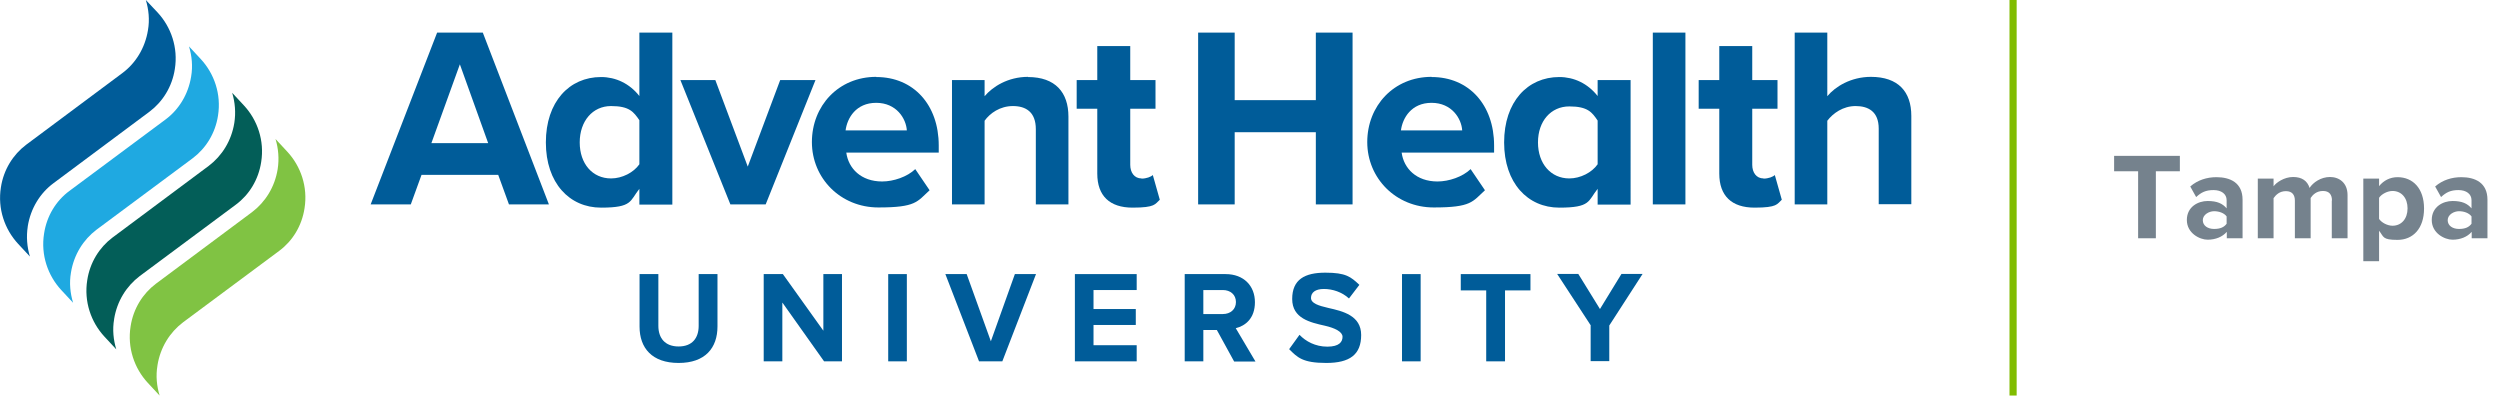
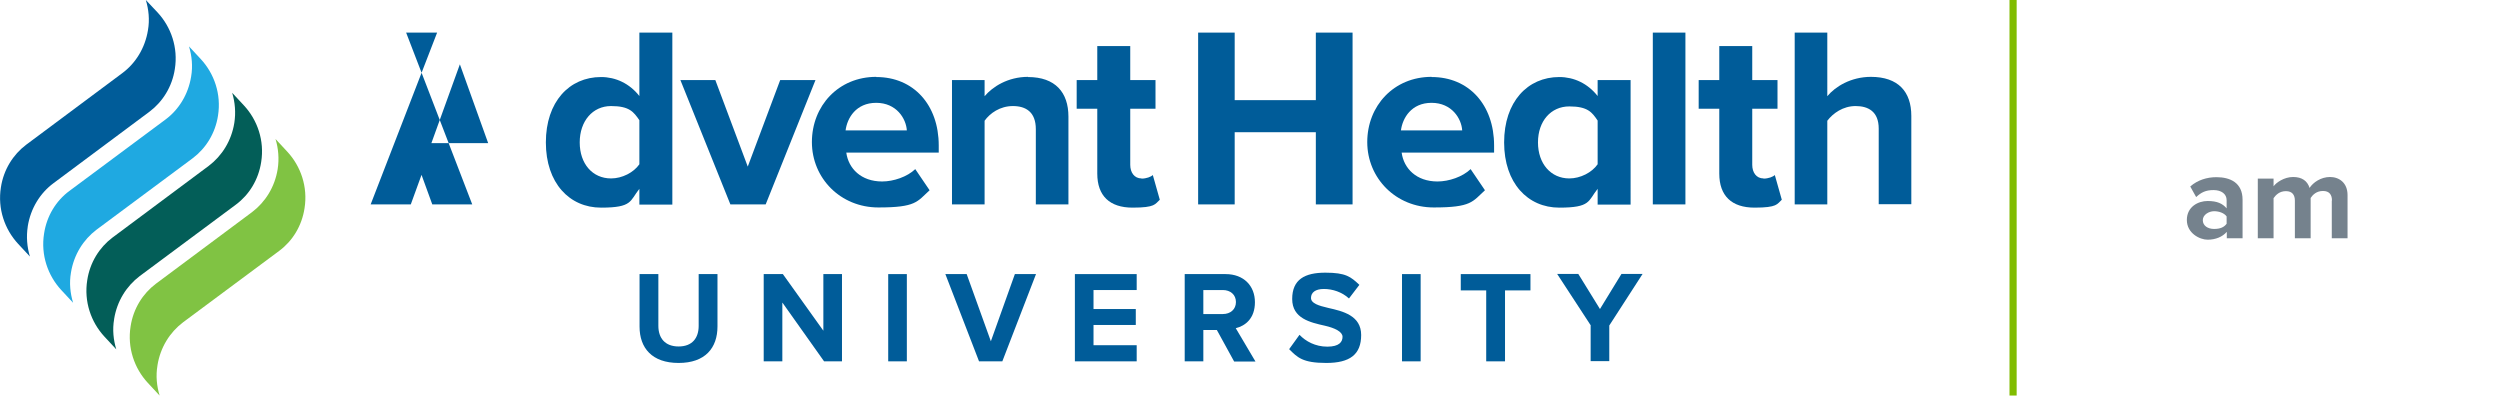
<svg xmlns="http://www.w3.org/2000/svg" id="AHU_Logo_w_Locators" version="1.1" viewBox="0 0 1395.5 220.8">
  <defs>
    <style>
      .st0 {
        fill: #035e58;
      }

      .st1 {
        fill: #80bc00;
      }

      .st2 {
        fill: #1fa9e1;
      }

      .st3 {
        fill: #005c99;
      }

      .st4 {
        fill: #80c343;
      }

      .st5 {
        fill: #75828d;
      }
    </style>
  </defs>
  <g>
-     <path class="st5" d="M1193.6,95.6h-13.5v-8.6h36.7v8.6h-13.4v37.4h-9.9v-37.4h0Z" />
    <path class="st5" d="M1242.9,129.5c-2.3,2.7-6.2,4.3-10.6,4.3s-11.6-3.6-11.6-11,6.3-10.6,11.6-10.6,8.3,1.4,10.6,4.1v-4.6c0-3.4-2.9-5.6-7.3-5.6s-6.9,1.3-9.7,3.9l-3.3-5.9c4.1-3.6,9.3-5.2,14.6-5.2,7.6,0,14.6,3,14.6,12.6v21.5h-8.8v-3.4h0ZM1242.9,120.8c-1.4-1.9-4.2-2.9-7-2.9s-6.3,1.9-6.3,5,2.8,4.9,6.3,4.9,5.6-1,7-2.9v-4.1Z" />
    <path class="st5" d="M1301.7,111.9c0-3.1-1.4-5.3-5-5.3s-5.7,2.1-6.9,3.9v22.5h-8.8v-21c0-3.1-1.4-5.3-5-5.3s-5.6,2.1-6.9,3.9v22.4h-8.8v-33.3h8.8v4.3c1.4-2,5.8-5.2,10.9-5.2s8,2.3,9.2,6.1c1.9-3,6.3-6.1,11.4-6.1s9.8,3.2,9.8,10.1v24.1h-8.8v-21h0Z" />
-     <path class="st5" d="M1319.2,145.7v-46h8.8v4.2c2.6-3.2,6.2-5,10.3-5,8.6,0,14.8,6.3,14.8,17.5s-6.2,17.5-14.8,17.5-7.6-1.7-10.3-5.1v17h-8.8ZM1335.5,106.6c-2.8,0-6.1,1.7-7.5,3.8v11.8c1.4,2.1,4.7,3.8,7.5,3.8,5,0,8.4-3.9,8.4-9.7s-3.4-9.7-8.4-9.7h0Z" />
-     <path class="st5" d="M1379.6,129.5c-2.3,2.7-6.2,4.3-10.6,4.3s-11.6-3.6-11.6-11,6.3-10.6,11.6-10.6,8.3,1.4,10.6,4.1v-4.6c0-3.4-2.9-5.6-7.3-5.6s-6.9,1.3-9.7,3.9l-3.3-5.9c4.1-3.6,9.3-5.2,14.6-5.2,7.6,0,14.6,3,14.6,12.6v21.5h-8.8v-3.4h0ZM1379.6,120.8c-1.4-1.9-4.2-2.9-7-2.9s-6.3,1.9-6.3,5,2.8,4.9,6.3,4.9,5.6-1,7-2.9v-4.1Z" />
  </g>
  <rect class="st1" x="1121.7" width="4" height="220.8" />
  <g>
    <g id="AdventHealth_University">
      <g id="University">
        <path class="st3" d="M357,153h10.5v28.9c0,6.8,3.7,11.5,11.3,11.5s11.2-4.7,11.2-11.5v-28.9h10.5v29.2c0,12.1-6.9,20.4-21.7,20.4s-21.8-8.3-21.8-20.3v-29.3h0Z" />
        <path class="st3" d="M436.7,169v32.7h-10.4v-48.7h10.7l22.6,31.6v-31.6h10.4v48.7h-10l-23.2-32.7h0Z" />
        <path class="st3" d="M495.8,153h10.4v48.7h-10.4v-48.7Z" />
        <path class="st3" d="M527.8,153h11.8l13.5,37.5,13.4-37.5h11.8l-18.8,48.7h-13l-18.8-48.7Z" />
        <path class="st3" d="M600,153h34.5v8.9h-24.1v10.6h23.6v8.9h-23.6v11.3h24.1v9h-34.5v-48.7h0Z" />
        <path class="st3" d="M679.3,184.2h-7.6v17.5h-10.4v-48.7h22.8c10.2,0,16.4,6.6,16.4,15.7s-5.4,13.2-10.7,14.5l11,18.6h-11.9l-9.6-17.5h0ZM682.6,161.9h-10.9v13.4h10.9c4.2,0,7.3-2.6,7.3-6.7s-3.1-6.7-7.3-6.7Z" />
        <path class="st3" d="M725.4,186.9c3.4,3.6,8.8,6.6,15.5,6.6s8.5-2.7,8.5-5.5-4.2-4.9-9.9-6.2c-8-1.8-18.2-4-18.2-14.9s7-14.7,18.5-14.7,14.2,2.3,19,6.8l-5.8,7.6c-3.9-3.6-9.2-5.3-14-5.3s-7.2,2-7.2,5,4.1,4.3,9.7,5.6c8,1.8,18.3,4.2,18.3,15.1s-6.3,15.6-19.5,15.6-16.1-3.1-20.7-7.7l5.7-7.9h0Z" />
        <path class="st3" d="M782.6,153h10.4v48.7h-10.4v-48.7Z" />
        <path class="st3" d="M829.6,162.1h-14.2v-9.1h38.9v9.1h-14.2v39.6h-10.5v-39.6Z" />
        <path class="st3" d="M888,181.7l-18.8-28.8h11.8l12.1,19.6,12-19.6h11.8l-18.6,28.8v19.9h-10.4v-19.9Z" />
      </g>
      <g id="AdventHealth">
-         <path class="st3" d="M244,18.2l-37.1,95.9h22.4l6-16.5h42.8l6,16.5h22.3l-36.9-95.9h-25.6ZM240.8,79.9l15.9-44,15.8,44h-31.8Z" />
+         <path class="st3" d="M244,18.2l-37.1,95.9h22.4l6-16.5l6,16.5h22.3l-36.9-95.9h-25.6ZM240.8,79.9l15.9-44,15.8,44h-31.8Z" />
        <path class="st3" d="M356.9,53.6c-5.5-7-13.2-10.6-21.4-10.6-17.7,0-30.8,13.8-30.8,36.5s13.2,36.4,30.8,36.4,16-3.7,21.4-10.5v8.8h18.4V18.2h-18.4v35.4ZM356.9,91.7c-3.2,4.6-9.6,7.9-15.8,7.9-10.4,0-17.5-8.2-17.5-20.1s7.2-20.3,17.5-20.3,12.6,3.3,15.8,7.9v24.6h0Z" />
        <polygon class="st3" points="435.5 44.7 417.4 93 399.3 44.7 379.8 44.7 407.7 114.1 427.4 114.1 455.2 44.7 435.5 44.7" />
        <path class="st3" d="M489.1,42.9c-21.1,0-35.9,16.2-35.9,36.4s16,36.5,37.1,36.5,21.6-3.2,28.6-9.6l-8-11.8c-4.5,4.3-12.1,6.9-18.5,6.9-11.8,0-18.8-7.3-20-16.1h51.6v-4c0-22.7-14.1-38.2-34.8-38.2h0ZM472,72.8c.9-6.9,5.8-15.4,17.1-15.4s16.7,8.8,17.1,15.4h-34.2,0Z" />
        <path class="st3" d="M573.9,42.9c-11.3,0-19.8,5.5-24.3,10.8v-9h-18.2v69.4h18.2v-46.7c3-4.2,8.6-8.2,15.8-8.2s12.8,3.3,12.8,12.9v42h18.2v-49c0-13.5-7.3-22.1-22.6-22.1h0Z" />
        <path class="st3" d="M637.2,99.6c-4,0-6.3-3.3-6.3-7.6v-31.3h14.1v-16h-14.1v-19h-18.4v19h-11.5v16h11.5v36.2c0,12.4,6.9,19,19.7,19s12.5-2,15.2-4.4l-3.9-13.8c-1,1-3.6,2-6.3,2h0Z" />
        <polygon class="st3" points="734.5 55.9 689.2 55.9 689.2 18.2 668.8 18.2 668.8 114.1 689.2 114.1 689.2 73.8 734.5 73.8 734.5 114.1 755 114.1 755 18.2 734.5 18.2 734.5 55.9" />
        <path class="st3" d="M799.1,42.9c-21.1,0-35.9,16.2-35.9,36.4s16,36.5,37.1,36.5,21.6-3.2,28.6-9.6l-8-11.8c-4.5,4.3-12.1,6.9-18.5,6.9-11.8,0-18.8-7.3-20-16.1h51.6v-4c0-22.7-14.1-38.2-34.8-38.2ZM782,72.8c.9-6.9,5.8-15.4,17.1-15.4s16.7,8.8,17.1,15.4h-34.2,0Z" />
        <path class="st3" d="M891.8,53.6c-5.5-7-13.2-10.6-21.4-10.6-17.7,0-30.8,13.8-30.8,36.5s13.2,36.4,30.8,36.4,16-3.7,21.4-10.5v8.8h18.4V44.7h-18.4v8.9h0ZM891.8,91.7c-3.2,4.6-9.6,7.9-15.8,7.9-10.3,0-17.5-8.2-17.5-20.1s7.2-20.1,17.5-20.1,12.7,3.3,15.8,7.9v24.4h0Z" />
        <rect class="st3" x="922.6" y="18.2" width="18.2" height="95.9" />
        <path class="st3" d="M984.4,99.6c-4,0-6.3-3.3-6.3-7.6v-31.3h14.1v-16h-14.1v-19h-18.4v19h-11.5v16h11.5v36.2c0,12.4,6.9,19,19.7,19s12.5-2,15.2-4.4l-3.9-13.8c-1,1-3.6,2-6.3,2h0Z" />
        <path class="st3" d="M1044.4,42.9c-11.3,0-20,5.5-24.4,10.8V18.2h-18.2v95.9h18.2v-46.7c3.2-4.2,8.8-8.2,15.8-8.2s12.9,3,12.9,12.6v42.2h18.2v-49.3c0-13.5-7.3-21.8-22.6-21.8h0Z" />
      </g>
    </g>
    <g id="AHU_Flames">
      <path class="st3" d="M15.5,126.3c1.6-10,6.9-18.5,14.3-24l53.7-40c7.3-5.5,12.6-13.9,14.1-23.8,1.9-11.9-2.1-23.4-9.6-31.5L81.4,0c1.6,5.3,2.2,11,1.2,16.8-1.6,10-6.9,18.5-14.3,24L14.6,80.8c-7.3,5.5-12.6,13.9-14.1,23.8-1.9,11.9,2.1,23.4,9.6,31.5l6.6,7.1c-1.6-5.3-2.1-11-1.2-16.8h0Z" />
      <path class="st2" d="M39.6,152.2c1.6-10,6.9-18.4,14.3-24l53.7-39.9c7.3-5.5,12.6-13.9,14.1-23.8,1.9-11.9-2.1-23.4-9.6-31.5l-6.6-7.1c1.6,5.3,2.2,11,1.2,16.8-1.6,10-6.9,18.5-14.3,24l-53.7,39.9c-7.4,5.5-12.6,13.9-14.1,23.8-1.9,11.9,2.1,23.4,9.6,31.5l6.6,7.1c-1.6-5.3-2.2-11-1.2-16.8Z" />
      <path class="st0" d="M63.7,178.1c1.6-10,6.9-18.4,14.3-24l53.7-39.9c7.4-5.5,12.6-13.9,14.1-23.8,1.9-11.9-2.1-23.4-9.6-31.5l-6.6-7.1c1.6,5.3,2.1,11,1.2,16.8-1.6,10-6.9,18.4-14.3,24l-53.7,40c-7.3,5.5-12.6,13.9-14.1,23.8-1.9,11.9,2.1,23.4,9.6,31.5l6.6,7.1c-1.6-5.3-2.2-11-1.2-16.8h0Z" />
      <path class="st4" d="M87.9,203.9c1.6-10,6.9-18.4,14.3-24l53.7-39.9c7.4-5.5,12.6-13.9,14.1-23.8,1.9-11.9-2.1-23.4-9.6-31.5l-6.6-7.1c1.6,5.3,2.1,11,1.2,16.8-1.6,10-6.9,18.4-14.3,24l-53.7,40c-7.3,5.5-12.6,13.9-14.1,23.8-1.9,11.9,2.1,23.4,9.6,31.5l6.6,7.1c-1.6-5.3-2.2-11-1.2-16.8h0Z" />
    </g>
  </g>
</svg>